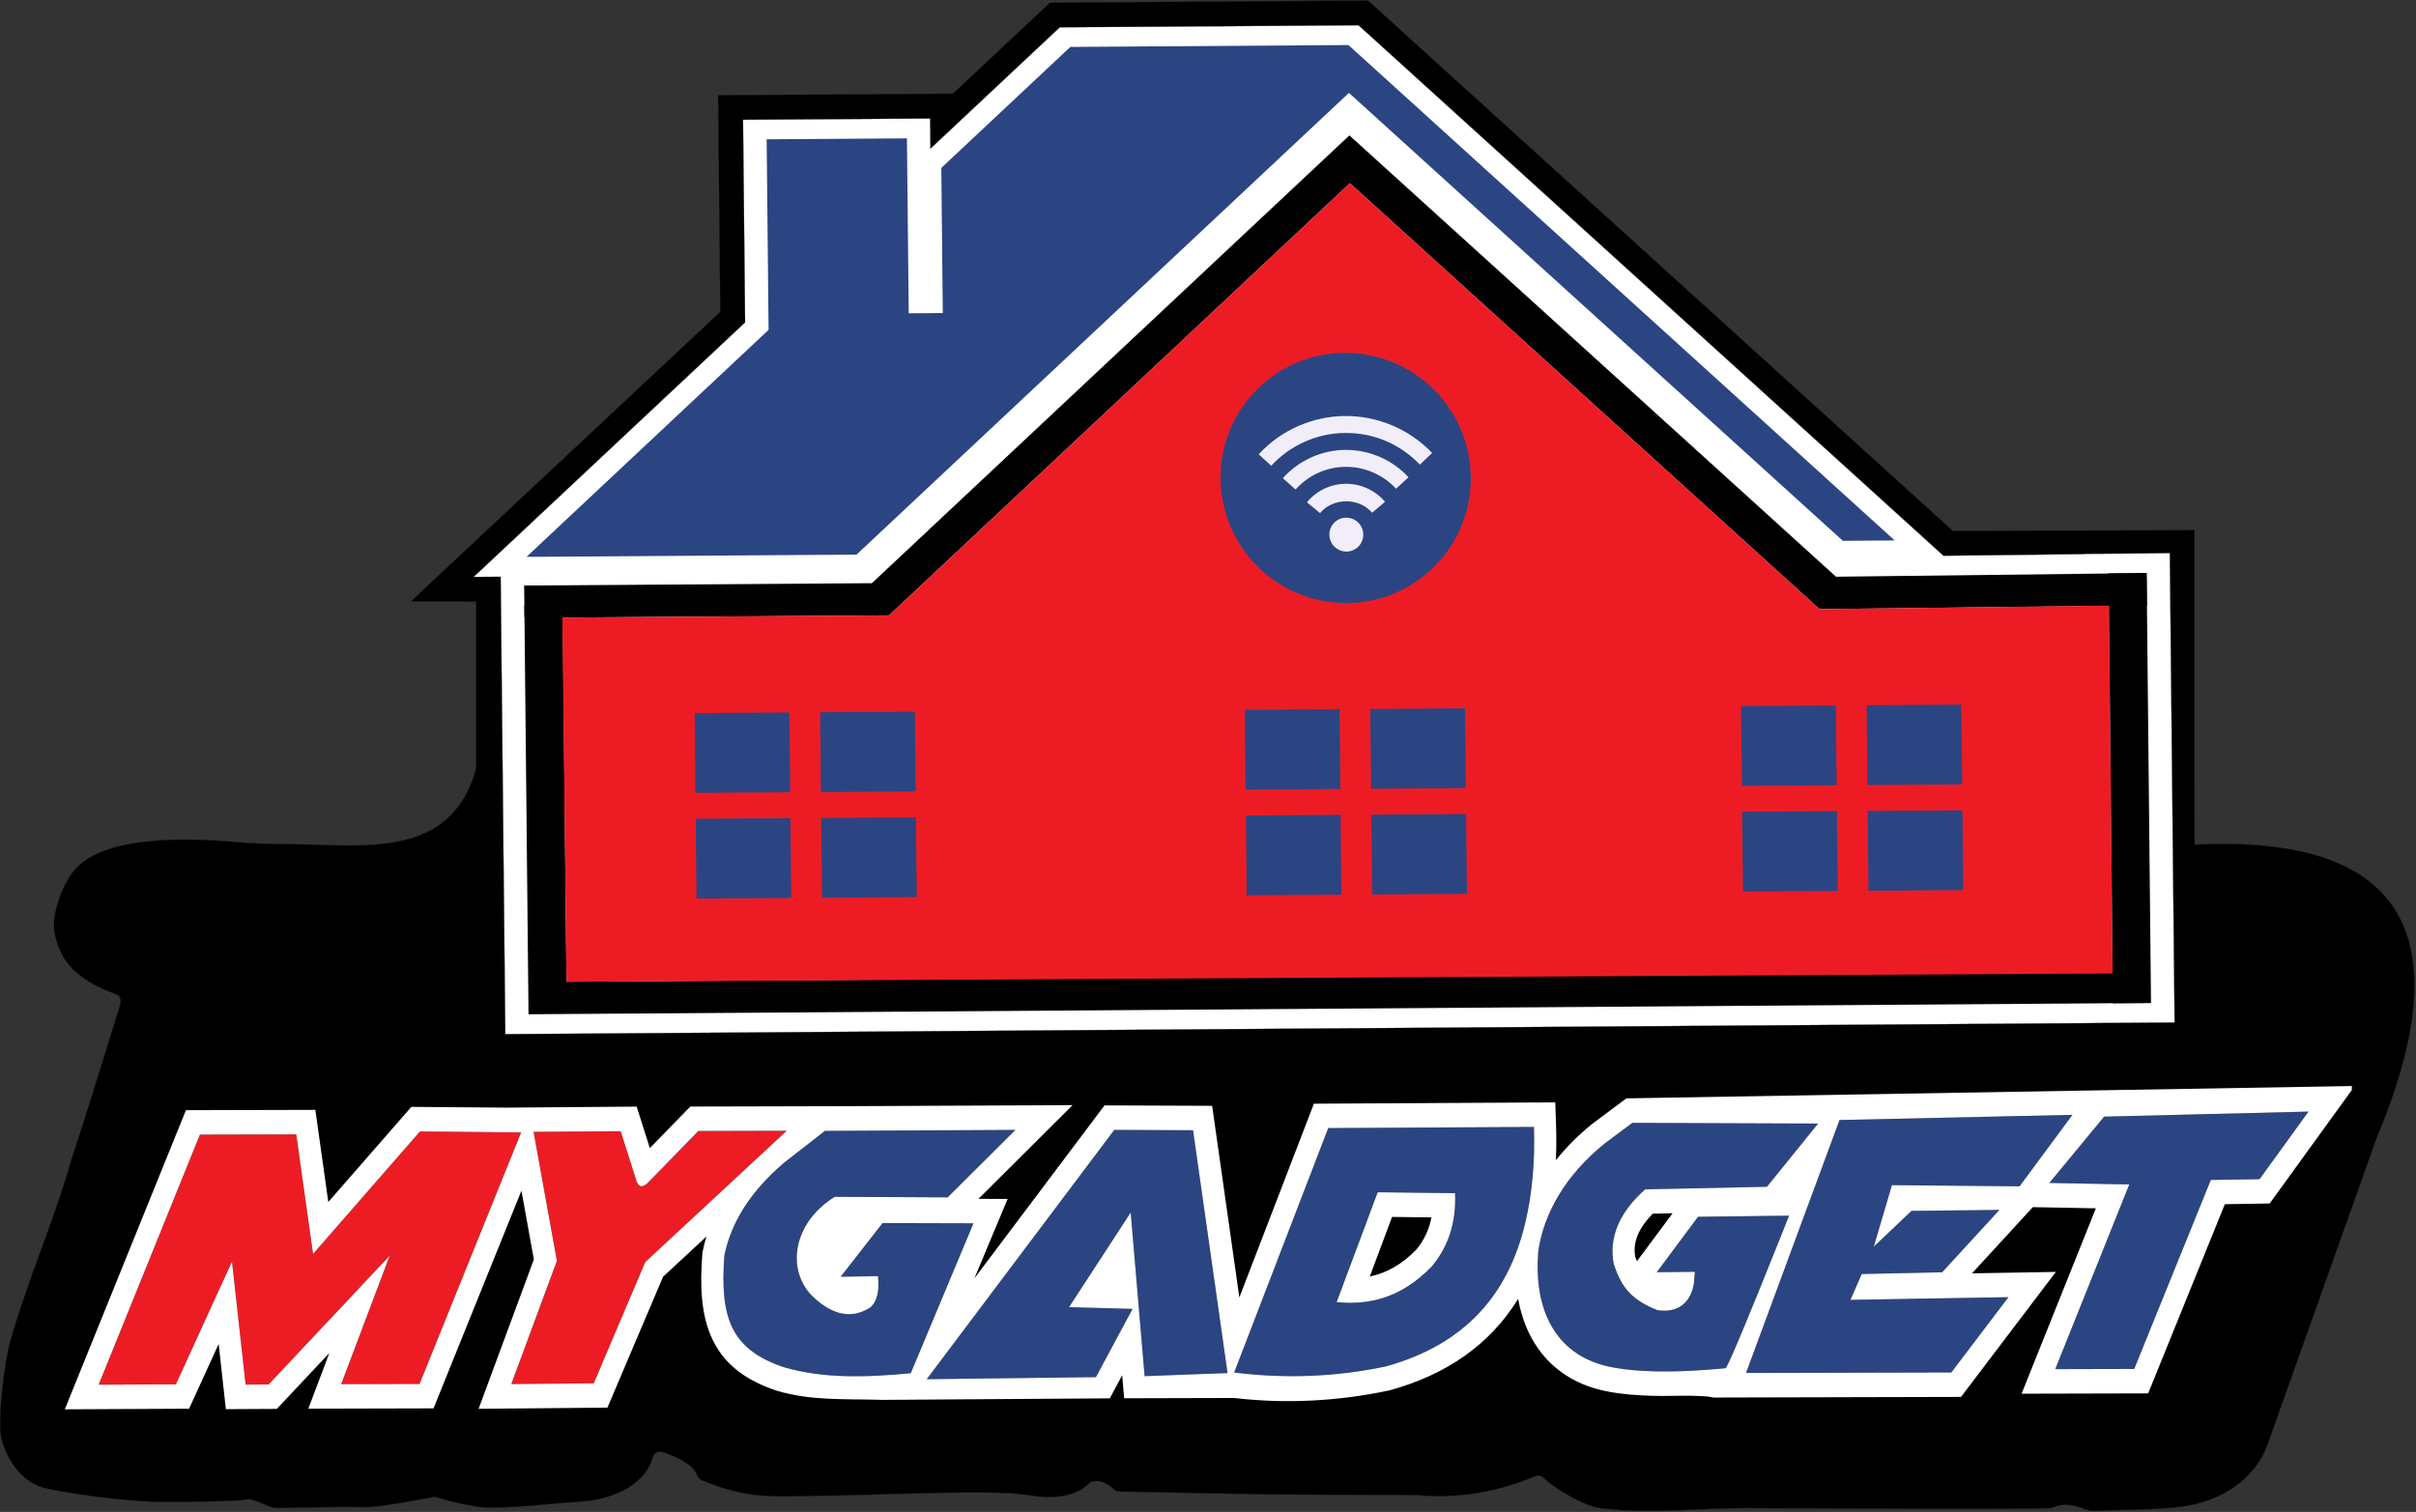
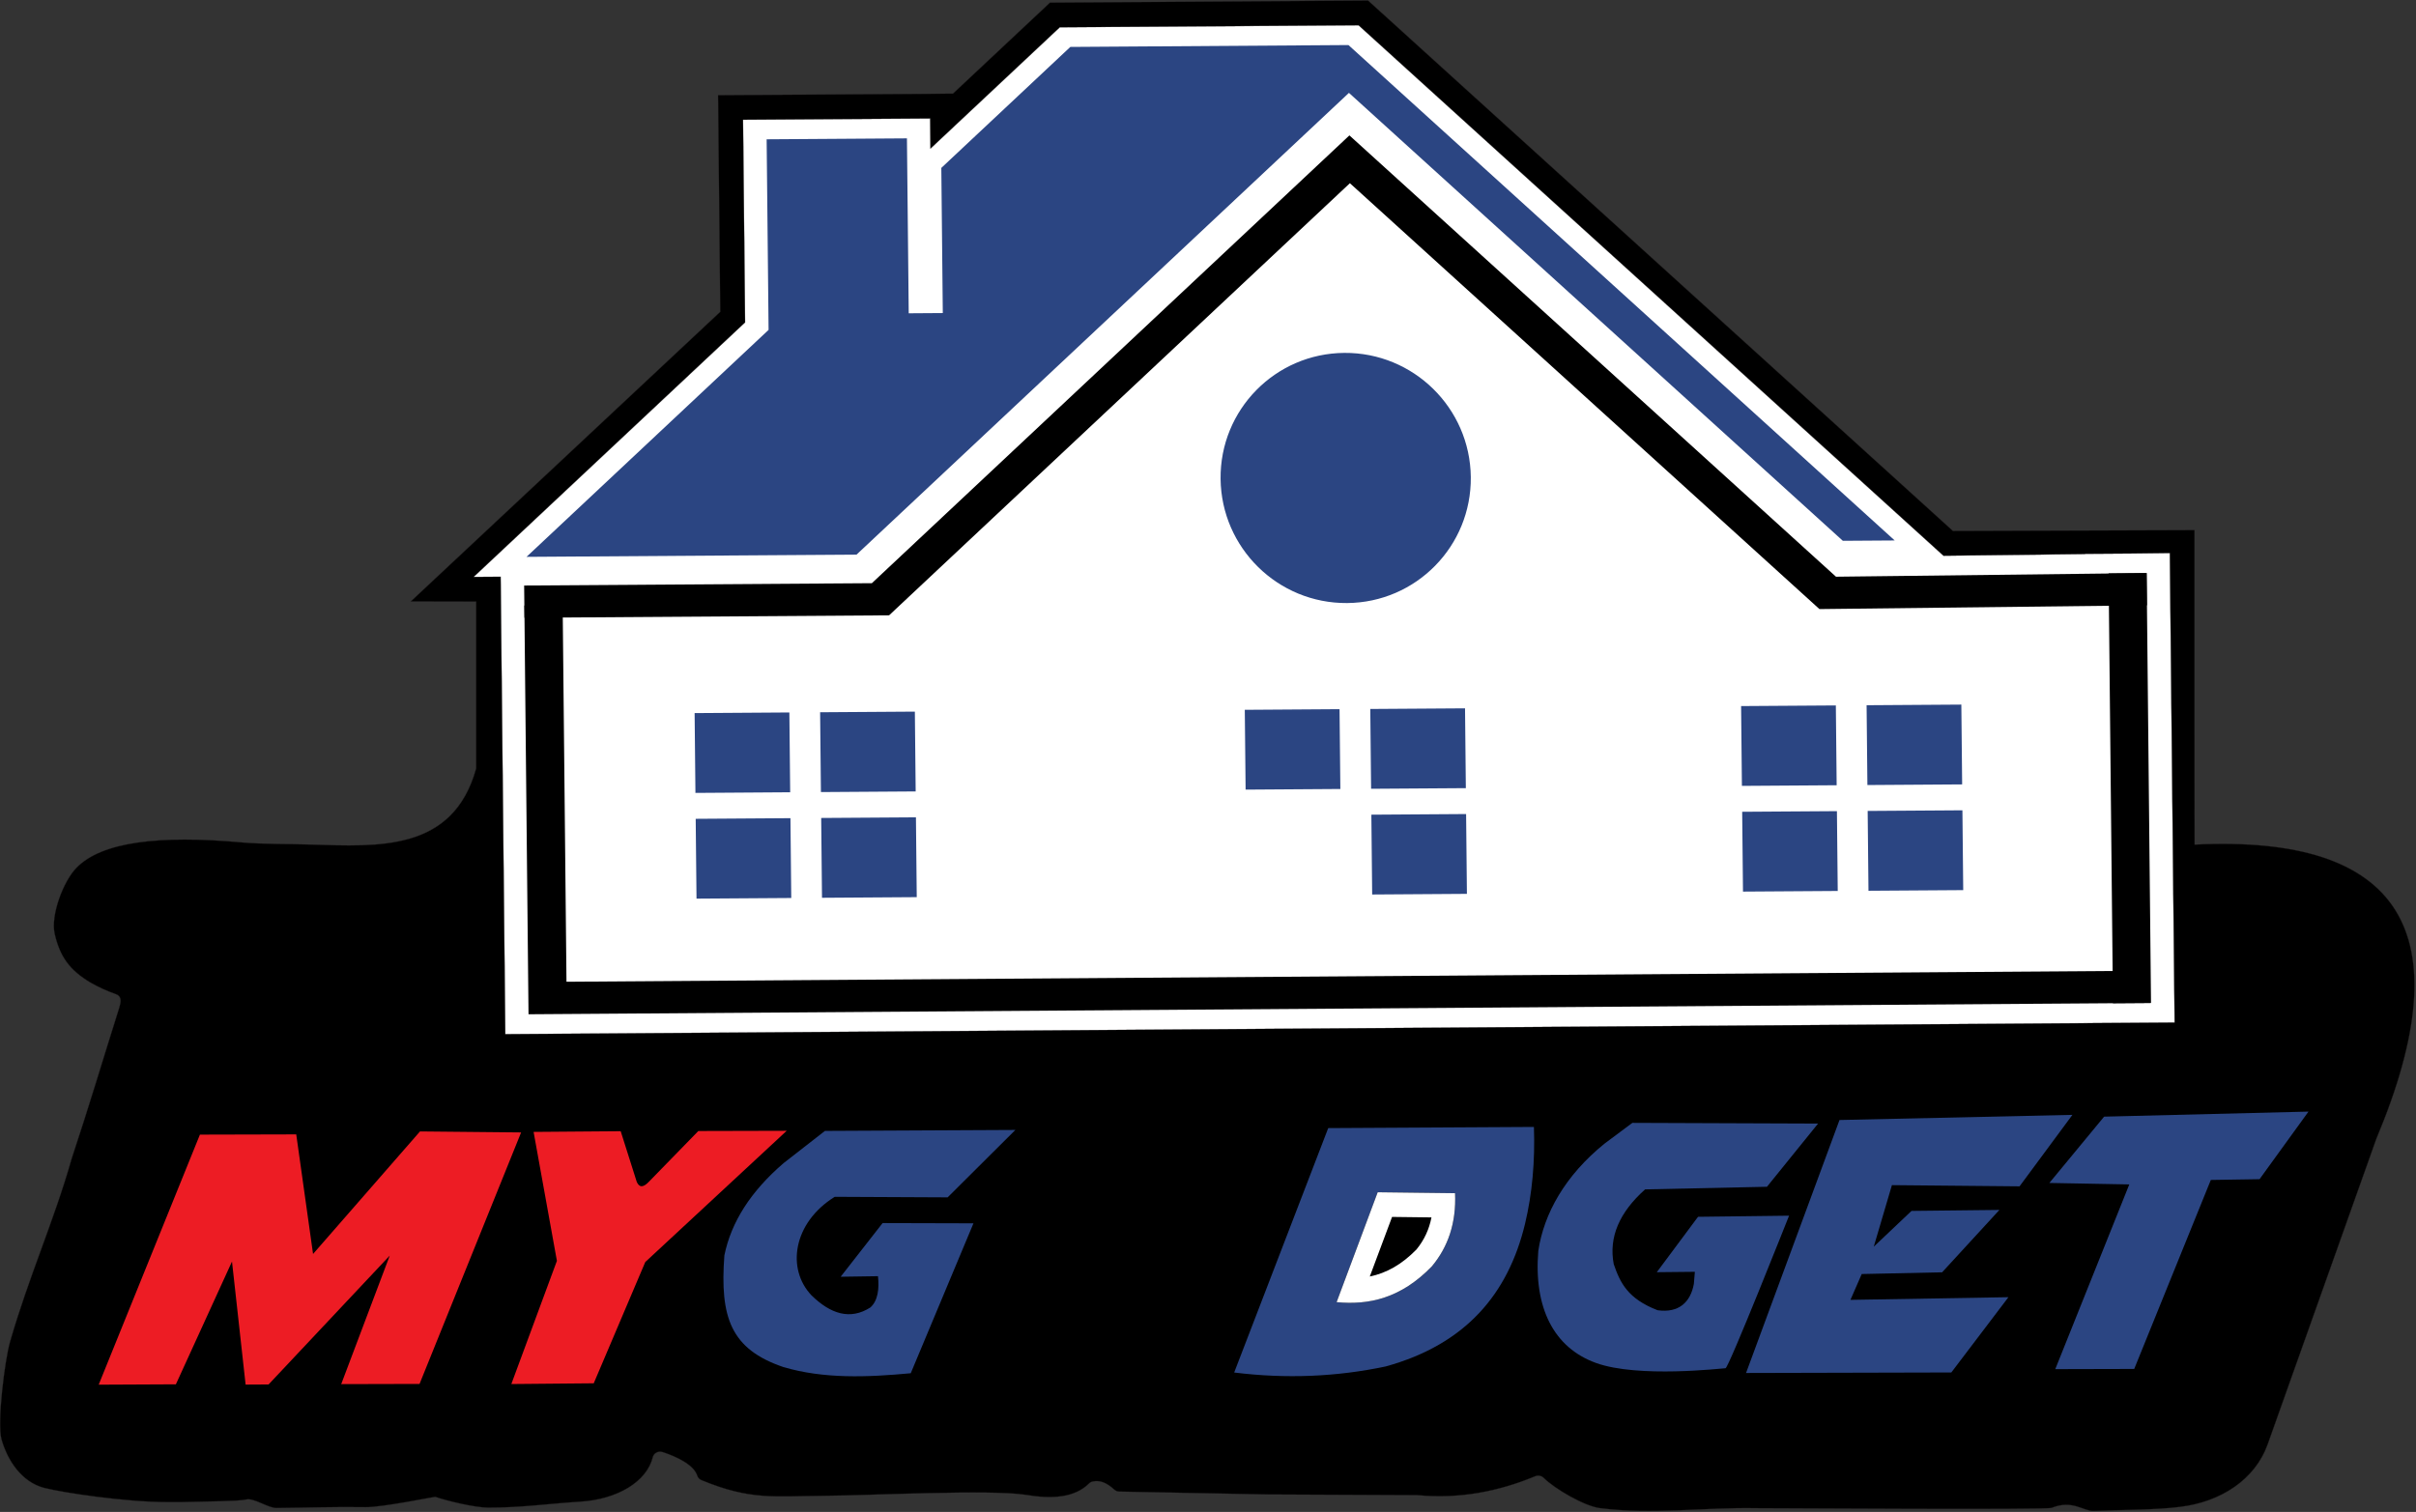
<svg xmlns="http://www.w3.org/2000/svg" id="svg1" width="7392.309" height="4627.371" viewBox="0 0 7392.309 4627.371">
  <rect x="0" y="0" width="7392.309" height="4627.371" fill="#333333" stroke="none" />
  <defs id="defs1" />
  <g id="layer-Pr12">
    <path id="path1" d="m 5037.225,2252.17 0.057,-550.901 0.185,-171.104 c 471.387,23.354 617.577,-198.429 417.145,-675.416 L 5204.661,151.805 C 5175.981,72.986 5098.242,20.711 5003.164,9.552 4947.608,2.277 4864.856,3.044 4806.129,0.301 4782.307,-0.758 4757.098,26.882 4709.348,7.347 4697.753,2.594 4099.467,6.59 4031.767,6.656 3911.819,8.917 3791.774,-8.681 3671.999,6.803 c -35.448,4.581 -103.338,44.266 -128.65,69.367 -5.144,5.106 -12.751,6.552 -19.569,3.725 -83.638,-34.685 -172.595,-52.411 -269.869,-43.399 -0.563,0.052 -1.043,0.078 -1.608,0.079 L 2911.53,38.127 c -114.068,2.026 -228.148,4.426 -342.215,6.64 -4.536,0.09 -8.406,1.607 -11.685,4.577 -15.337,13.892 -31.437,22.739 -49.544,18.521 -3.356,-0.783 -6.02,-2.246 -8.404,-4.603 -32.89,-32.601 -84.549,-36.124 -145.02,-26.009 -80.84,12.954 -361.365,-1.622 -462.79,-2.153 -115.464,-0.862 -168.588,-10.812 -281.7,35.862 -4.858,2.003 -8.189,5.559 -9.714,10.357 -7.937,24.933 -47.48,43.707 -79.499,54.125 -9.813,3.193 -20.233,-2.26 -22.57,-11.819 C 1484.831,68.071 1417.992,26.589 1330.658,21.526 1258.993,16.921 1193.43,7.558 1120.31,7.88 1090.396,8.016 1027.868,22.837 998.885,32.708 997.747,33.096 875.597,8.264 839.148,8.988 772.085,10.18 701.918,7.697 634.525,7.06 615.816,6.784 582.089,30.881 565.268,26.588 548.274,22.244 464.411,22.103 440.495,21.158 420.176,20.355 412.953,20.676 383.617,20.644 288.054,20.542 144.151,42.235 101.555,53.177 48.523,66.802 16.436,118.108 3.363,165.019 c -10.286,36.904 7.457,181.027 19.524,223.012 43.288,150.617 100.673,276.864 141.45,420.568 38.16,114.72 73.102,231.994 109.471,347.408 3.317,11.218 7.189,25.343 -7.893,30.803 -19.677,7.113 -39.04,15.559 -57.879,26.404 -47.917,28.463 -70.641,59.586 -82.519,112.307 -9.725,42.258 19.86,120.862 50.258,151.649 57.556,59.105 189.411,75.281 379.065,58.033 48.563,-4.209 107.052,-3.331 156.785,-4.865 157.852,-4.808 328.295,-16.479 381.43,174.933 v 382.92 l -150.148,0.323 710.38,665.006 -5.056,497.288 539.102,3.623 222.72,208.909 730.112,4.905 1342.568,-1217.92 z" style="fill:#000000;fill-opacity:1;fill-rule:evenodd;stroke:#231f20;stroke-width:0.567;stroke-linecap:butt;stroke-linejoin:miter;stroke-miterlimit:22.926;stroke-dasharray:none;stroke-opacity:1" transform="matrix(1.333,0,0,-1.333,0,4624.704)" />
    <path id="path2" d="m 1149.168,2145.16 -62.08,-0.417 623.141,584.456 -4.731,465.297 429.555,2.887 0.702,-69.063 296.885,278.474 685.803,4.608 1342.568,-1217.92 324.759,3.829 -0.01,0.523 103.425,0.697 91.416,1.077 1.217,-119.641 9.761,-958.315 -93.413,-0.629 -3738.327,-26.04 -10.676,1050.175 z" style="fill:#ffffff;fill-opacity:1;fill-rule:evenodd;stroke:#231f20;stroke-width:0.567;stroke-linecap:butt;stroke-linejoin:miter;stroke-miterlimit:22.926;stroke-dasharray:none;stroke-opacity:1" transform="matrix(1.333,0,0,-1.333,0,4624.704)" />
    <path id="path3" d="m 4839.985,2152.901 49.829,0.335 37.501,0.442 v -0.19 l 0.751,-73.881 9.299,-913.018 -39.663,-0.267 -3684.562,-25.665 -5.371,528.348 -0.982,96.534 -2.902,285.454 -0.286,28.164 -0.467,45.883 798.14,5.363 1096.122,1028.146 1116.88,-1013.277 625.711,7.377 v 0.252 z" style="fill:#ffffff;fill-opacity:1;fill-rule:evenodd;stroke:none" transform="matrix(1.333,0,0,-1.333,0,4624.704)" />
    <path id="path4" d="m 3095.203,3365.948 -638.397,-4.289 -296.121,-277.757 3.387,-333.271 -78.22,-0.525 -2.654,261.102 h -0.012 l -1.428,140.522 -322.04,-2.164 4.449,-437.575 -555.619,-521.127 757.439,5.089 1130.333,1060.227 1133.685,-1028.476 119.06,0.8 -1253.861,1137.449 z" style="fill:#2b4582;fill-opacity:1;fill-rule:nonzero;stroke:none" transform="matrix(1.333,0,0,-1.333,0,4624.704)" />
    <path id="path5" d="m 4935.25,1166.584 -3722.109,-25.927 -9.541,938.5 87.887,0.59 8.788,-864.449 3634.221,25.336 z" style="fill:#000000;fill-opacity:1;fill-rule:nonzero;stroke:none" transform="matrix(1.333,0,0,-1.333,0,4624.704)" />
    <path id="path6" d="m 1203.887,2050.994 86.865,0.583 750.037,5.039 1057.724,992.131 1077.766,-977.784 751.788,8.643 -0.753,74.071 -713.037,-8.407 -1116.881,1013.277 -1096.122,-1028.146 -798.141,-5.363 z" style="fill:#000000;fill-opacity:1;fill-rule:nonzero;stroke:none" transform="matrix(1.333,0,0,-1.333,0,4624.704)" />
-     <path id="path7" d="m 1290.752,2051.577 750.036,5.039 1057.725,992.131 1077.766,-977.784 664.458,8.055 8.588,-844.718 -3549.05,-19.003 z" style="fill:#ed1c24;fill-opacity:1;fill-rule:evenodd;stroke:none" transform="matrix(1.333,0,0,-1.333,0,4624.704)" />
    <path id="path8" d="m 1598.75,1406.147 217.479,1.461 -1.863,183.253 -217.479,-1.461 z" style="fill:#2b4582;fill-opacity:1;fill-rule:nonzero;stroke:none" transform="matrix(1.333,0,0,-1.333,0,4624.704)" />
    <path id="path9" d="m 1886.8,1408.082 217.478,1.461 -1.863,183.253 -217.478,-1.461 z" style="fill:#2b4582;fill-opacity:1;fill-rule:nonzero;stroke:none" transform="matrix(1.333,0,0,-1.333,0,4624.704)" />
    <path id="path10" d="m 1596.283,1648.875 217.479,1.461 -1.863,183.242 -217.478,-1.461 z" style="fill:#2b4582;fill-opacity:1;fill-rule:nonzero;stroke:none" transform="matrix(1.333,0,0,-1.333,0,4624.704)" />
    <path id="path11" d="m 1884.333,1650.811 217.477,1.462 -1.863,183.241 -217.477,-1.461 z" style="fill:#2b4582;fill-opacity:1;fill-rule:nonzero;stroke:none" transform="matrix(1.333,0,0,-1.333,0,4624.704)" />
-     <path id="path12" d="m 2861.596,1413.697 217.479,1.461 -1.863,183.254 -217.479,-1.461 z" style="fill:#2b4582;fill-opacity:1;fill-rule:nonzero;stroke:none" transform="matrix(1.333,0,0,-1.333,0,4624.704)" />
    <path id="path13" d="m 3149.646,1415.631 217.478,1.461 -1.863,183.253 -217.478,-1.461 z" style="fill:#2b4582;fill-opacity:1;fill-rule:nonzero;stroke:none" transform="matrix(1.333,0,0,-1.333,0,4624.704)" />
    <path id="path14" d="m 2859.129,1656.425 217.478,1.461 -1.863,183.242 -217.479,-1.461 z" style="fill:#2b4582;fill-opacity:1;fill-rule:nonzero;stroke:none" transform="matrix(1.333,0,0,-1.333,0,4624.704)" />
    <path id="path15" d="m 3147.179,1658.36 217.478,1.462 -1.863,183.242 -217.478,-1.461 z" style="fill:#2b4582;fill-opacity:1;fill-rule:nonzero;stroke:none" transform="matrix(1.333,0,0,-1.333,0,4624.704)" />
    <path id="path16" d="m 4000.806,1422.285 217.479,1.461 -1.863,183.253 -217.479,-1.462 z" style="fill:#2b4582;fill-opacity:1;fill-rule:nonzero;stroke:none" transform="matrix(1.333,0,0,-1.333,0,4624.704)" />
    <path id="path17" d="m 4288.856,1424.22 217.478,1.461 -1.863,183.253 -217.478,-1.461 z" style="fill:#2b4582;fill-opacity:1;fill-rule:nonzero;stroke:none" transform="matrix(1.333,0,0,-1.333,0,4624.704)" />
    <path id="path18" d="m 3998.339,1665.014 217.478,1.461 -1.863,183.242 -217.479,-1.461 z" style="fill:#2b4582;fill-opacity:1;fill-rule:nonzero;stroke:none" transform="matrix(1.333,0,0,-1.333,0,4624.704)" />
    <path id="path19" d="m 4286.389,1666.949 217.477,1.462 -1.862,183.242 -217.478,-1.461 z" style="fill:#2b4582;fill-opacity:1;fill-rule:nonzero;stroke:none" transform="matrix(1.333,0,0,-1.333,0,4624.704)" />
    <path id="path20" d="m 4839.985,2152.901 87.33,0.588 10.051,-986.899 -87.331,-0.588 z" style="fill:#000000;fill-opacity:1;fill-rule:evenodd;stroke:none" transform="matrix(1.333,0,0,-1.333,0,4624.704)" />
    <path id="path21" d="m 3376.033,2374.108 c 1.727,-158.605 -125.45,-288.137 -284.042,-289.316 -158.599,-1.18 -288.57,126.44 -290.298,285.045 -1.727,158.599 125.444,288.137 284.043,289.316 158.593,1.179 288.57,-126.446 290.297,-285.045" style="fill:#2b4582;fill-opacity:1;fill-rule:evenodd;stroke:none" transform="matrix(1.333,0,0,-1.333,0,4624.704)" />
-     <path id="path22" d="m 2889.228,2426.32 28.706,-26.348 c 43.489,47.411 105.395,74.881 169.833,75.36 65.397,0.486 126.243,-25.352 171.374,-72.742 l 28.136,26.807 c -51.906,54.486 -124.783,85.407 -199.933,84.848 -75.192,-0.559 -147.377,-32.602 -198.115,-87.925 z m 55.467,-54.874 29.13,-25.93 c 29.087,32.748 70.911,51.681 114.79,52.008 43.856,0.326 86.078,-17.982 115.88,-50.22 l 28.517,26.359 c -37.267,40.308 -90.041,63.172 -144.82,62.765 -54.822,-0.399 -107.118,-24.125 -143.495,-64.981 z m 55.242,-55.334 30.097,-24.783 c 29.366,35.75 89.396,36.196 119.501,0.852 l 29.597,25.148 c -22.599,26.508 -55.437,41.539 -90.094,41.28 -34.648,-0.257 -67.119,-15.736 -89.101,-42.498 z m 129.275,-73.943 c 0.234,-21.497 -16.975,-39.034 -38.48,-39.194 -21.504,-0.161 -39.086,17.119 -39.32,38.615 -0.234,21.511 16.969,39.042 38.473,39.202 21.504,0.16 39.093,-17.113 39.327,-38.623" style="fill:#f1eef9;fill-opacity:1;fill-rule:nonzero;stroke:none" transform="matrix(1.333,0,0,-1.333,0,4624.704)" />
    <path id="path23" d="M 718.572,590.269 679.979,864.857 458.888,864.303 226.523,290.158 l 177.189,0.838 128.807,281.909 31.257,-282.531 52.72,0.291 278.118,295.865 -111.388,-295.087 179.796,0.451 233.125,577.436 -232.066,2.276 z" style="fill:#ed1c24;fill-opacity:1;fill-rule:evenodd;stroke:none" transform="matrix(1.333,0,0,-1.333,0,4624.704)" />
    <path id="path24" d="m 1224.796,870.56 53.513,-296.096 -104.616,-282.824 189.16,1.705 118.274,278.416 324.642,301.345 -202.833,-0.509 -112.737,-115.704 c -13.54,-14.566 -22.615,-14.596 -28.596,-1.161 l -36.884,116.417 z" style="fill:#ed1c24;fill-opacity:1;fill-rule:evenodd;stroke:none" transform="matrix(1.333,0,0,-1.333,0,4624.704)" />
    <path id="path25" d="m 1798.834,799.019 c -75.482,-64.799 -120.515,-135.508 -136.115,-211.931 -10.69,-142.571 14.755,-215.376 135.251,-256.403 92.272,-27.323 191.703,-23.789 292.528,-14.243 l 143.956,344.205 -208.583,0.565 -96.237,-123.216 85.657,1.303 c 3.099,-28.681 0.026,-56.364 -17.517,-71.87 -46.185,-29.418 -91.201,-15.106 -135.117,27.905 -57.445,60.355 -42.981,166.168 53.332,226.178 l 259.209,-1.243 155.493,154.803 -437.132,-2.204 z" style="fill:#2b4582;fill-opacity:1;fill-rule:evenodd;stroke:none" transform="matrix(1.333,0,0,-1.333,0,4624.704)" />
-     <path id="path26" d="m 2557.665,875.113 -430.435,-572.354 388.317,4.728 84.089,156.651 -145.817,4.069 141.523,217.178 31.983,-375.637 190.331,7.098 -79.175,557.548 z" style="fill:#2b4582;fill-opacity:1;fill-rule:evenodd;stroke:none" transform="matrix(1.333,0,0,-1.333,0,4624.704)" />
    <path id="path27" d="M 3048.773,879.291 2832.889,318.11 c 119.627,-14.87 235.512,-9.806 347.89,13.934 184.493,50.975 281.168,167.456 319.693,327.313 16.716,69.878 23.134,144.268 20.454,222.606 z m 113.559,-147.316 177.549,-2.175 c 2.982,-68.346 -16.121,-123.663 -53.477,-168.211 -71.181,-73.378 -144.382,-88.98 -218.374,-81.943 z" style="fill:#2b4582;fill-opacity:1;fill-rule:evenodd;stroke:none" transform="matrix(1.333,0,0,-1.333,0,4624.704)" />
    <path id="path28" d="m 3683.068,843.702 c -90.23,-72.957 -139.353,-160.568 -152.136,-246.53 -10.566,-129.856 34.984,-221.805 132.244,-257.055 97.26,-35.249 290.455,-12.198 297.54,-12.18 7.085,0.018 145.858,350.258 145.858,350.258 l -208.963,-2.55 -94.655,-127.22 87.366,0.894 -2.284,-27.699 c -7.529,-41.477 -34.017,-67.447 -83.268,-60.508 -68.516,26.475 -85.902,62.937 -100.686,105.962 -11.682,61.652 12.916,118.744 72.051,171.494 l 279.683,6 117.348,145.116 -426.318,1.615 z" style="fill:#2b4582;fill-opacity:1;fill-rule:evenodd;stroke:none" transform="matrix(1.333,0,0,-1.333,0,4624.704)" />
    <path id="path29" d="m 4222.339,897.863 -214.509,-580.833 471.159,1.182 131.106,172.849 -362.63,-6.137 25.91,59.314 184.501,3.947 131.545,143.225 -201.767,-2.248 -86.659,-82.121 41.659,141.258 292.962,-2.751 121.317,164.111 z" style="fill:#2b4582;fill-opacity:1;fill-rule:evenodd;stroke:none" transform="matrix(1.333,0,0,-1.333,0,4624.704)" />
    <path id="path30" d="m 4829.719,905.579 -125.707,-152.249 183.486,-3.383 -169.895,-424.104 181.216,0.454 175.829,433.921 111.853,1.77 112.352,155.195 z" style="fill:#2b4582;fill-opacity:1;fill-rule:evenodd;stroke:none" transform="matrix(1.333,0,0,-1.333,0,4624.704)" />
-     <path id="path31" d="m 635.453,234.585 120.462,128.148 -48.193,-127.671 287.402,0.721 201.769,499.769 28.532,-157.871 -126.837,-342.895 295.728,2.665 127.63,300.438 99.595,92.448 c -3.28,-10.822 -6.095,-21.898 -8.41,-33.236 l -0.796,-3.903 -0.297,-3.964 c -4.98,-66.413 -4.591,-137.999 24.106,-196.79 30.503,-62.489 84.915,-95.111 144.892,-115.532 l 0.868,-0.296 0.878,-0.259 c 79.054,-23.409 151.059,-18.498 244.095,-21.066 l 520.572,3.481 28.404,53.082 4.504,-52.905 252.695,0.66 c 117.923,-13.814 236.977,-7.704 355.108,17.251 l 1.438,0.304 1.423,0.394 c 127.035,35.1 227.867,102.833 293.687,209.524 5.239,-29.058 14.064,-57.092 27.323,-83.118 29.45,-57.809 76.212,-96.61 133.372,-117.326 30.193,-10.943 63.554,-16.167 95.455,-19.09 32.715,-2.998 65.873,-3.633 98.828,-3.031 27.198,0.497 53.641,0.526 80.95,-1.556 l 12.309,-2.311 568.348,1.425 217.683,286.991 -192.459,-3.257 139.578,151.972 144.748,-2.668 -170.516,-425.656 290.543,0.728 176.013,434.375 102.918,1.628 188.343,260.166 0.364,9.498 -1665.243,-28.298 -78.192,-58.352 -0.825,-0.666 c -30.174,-24.398 -58.298,-52.131 -82.869,-82.903 1.218,26.997 1.289,54.021 0.368,80.952 l -1.773,51.841 -554.025,-3.136 -171.12,-444.819 -62.476,439.956 -247.01,0.98 -298.699,-397.183 76.29,182.413 -66.931,0.181 216.062,215.102 -518.079,-2.278 -359.392,-0.901 -92.952,-95.398 -30.187,95.278 -299.025,-2.378 -218.173,1.778 -190.637,-218.459 -29.74,211.595 -297.059,-0.745 -277.962,-686.809 285.184,1.348 67.91,148.63 16.556,-149.643 z M 963.022,291.894 783.226,291.443 894.614,586.53 616.496,290.665 563.775,290.374 532.518,572.905 403.711,290.996 l -177.189,-0.838 232.365,574.145 221.091,0.554 38.593,-274.588 245.509,281.338 232.066,-2.276 z m 210.671,-0.254 104.616,282.824 -53.513,296.096 199.922,1.59 36.884,-116.417 c 5.981,-13.435 15.056,-13.406 28.596,1.161 l 112.737,115.704 202.833,0.509 L 1481.127,571.761 1362.853,293.345 Z m 624.277,39.044 c -120.496,41.027 -145.94,113.832 -135.251,256.403 15.6,76.423 60.633,147.132 136.115,211.931 l 94.725,73.849 437.132,2.204 -155.493,-154.803 -259.209,1.243 c -96.313,-60.011 -110.777,-165.823 -53.332,-226.178 43.916,-43.011 88.932,-57.323 135.117,-27.905 17.543,15.505 20.616,43.189 17.517,71.87 l -85.657,-1.303 96.237,123.216 208.583,-0.565 -143.956,-344.205 c -100.825,-9.546 -200.257,-13.081 -292.528,14.243 z m 329.261,-27.926 430.435,572.354 180.815,-0.718 79.175,-557.548 -190.331,-7.098 -31.983,375.637 -141.523,-217.178 145.817,-4.069 -84.089,-156.651 z m 705.659,15.351 215.884,561.181 472.154,2.673 c 2.679,-78.338 -3.739,-152.728 -20.454,-222.606 C 3461.947,499.5 3365.271,383.019 3180.779,332.044 3068.401,308.304 2952.517,303.239 2832.889,318.11 Z m 698.042,279.062 c 12.783,85.962 61.907,173.573 152.136,246.53 l 63.779,47.595 426.318,-1.615 -117.348,-145.116 -279.683,-6 c -59.135,-52.75 -83.733,-109.842 -72.051,-171.494 14.784,-43.025 32.17,-79.487 100.686,-105.962 49.251,-6.94 75.739,19.031 83.268,60.508 l 2.284,27.699 -87.366,-0.894 94.655,127.22 208.963,2.55 c 0,0 -138.772,-350.24 -145.858,-350.258 -7.085,-0.018 -200.28,-23.069 -297.54,12.18 -97.26,35.25 -142.81,127.199 -132.244,257.055 z m 476.899,-280.142 214.509,580.833 534.592,11.796 -121.317,-164.111 -292.962,2.751 -41.659,-141.258 86.659,82.121 201.767,2.248 -131.545,-143.225 -184.501,-3.947 -25.91,-59.314 362.63,6.137 L 4478.989,318.212 Z M 3753.229,584.737 c -2.606,17.098 -0.704,33.126 6.231,49.529 7.639,18.067 20.457,34.495 34.206,48.518 l 45.606,0.978 -81.907,-110.085 c -1.468,3.643 -2.828,7.347 -4.136,11.06 z m 964.375,-258.895 169.895,424.104 -183.486,3.383 125.707,152.249 469.134,11.604 -112.352,-155.195 -111.853,-1.77 -175.829,-433.921 z" style="fill:#ffffff;fill-opacity:1;fill-rule:evenodd;stroke:none" transform="matrix(1.333,0,0,-1.333,0,4624.704)" />
    <path id="path32" d="m 3162.332,731.974 -94.302,-252.329 c 73.991,-7.037 147.192,8.565 218.374,81.943 37.357,44.548 56.459,99.865 53.477,168.211 z m 88.785,-131.629 c -33.767,-34.345 -68.427,-53.874 -106.927,-61.805 l 51.127,136.802 90.438,-1.107 c -5.176,-26.787 -16.212,-51.407 -34.638,-73.889" style="fill:#ffffff;fill-opacity:1;fill-rule:evenodd;stroke:none" transform="matrix(1.333,0,0,-1.333,0,4624.704)" />
  </g>
</svg>